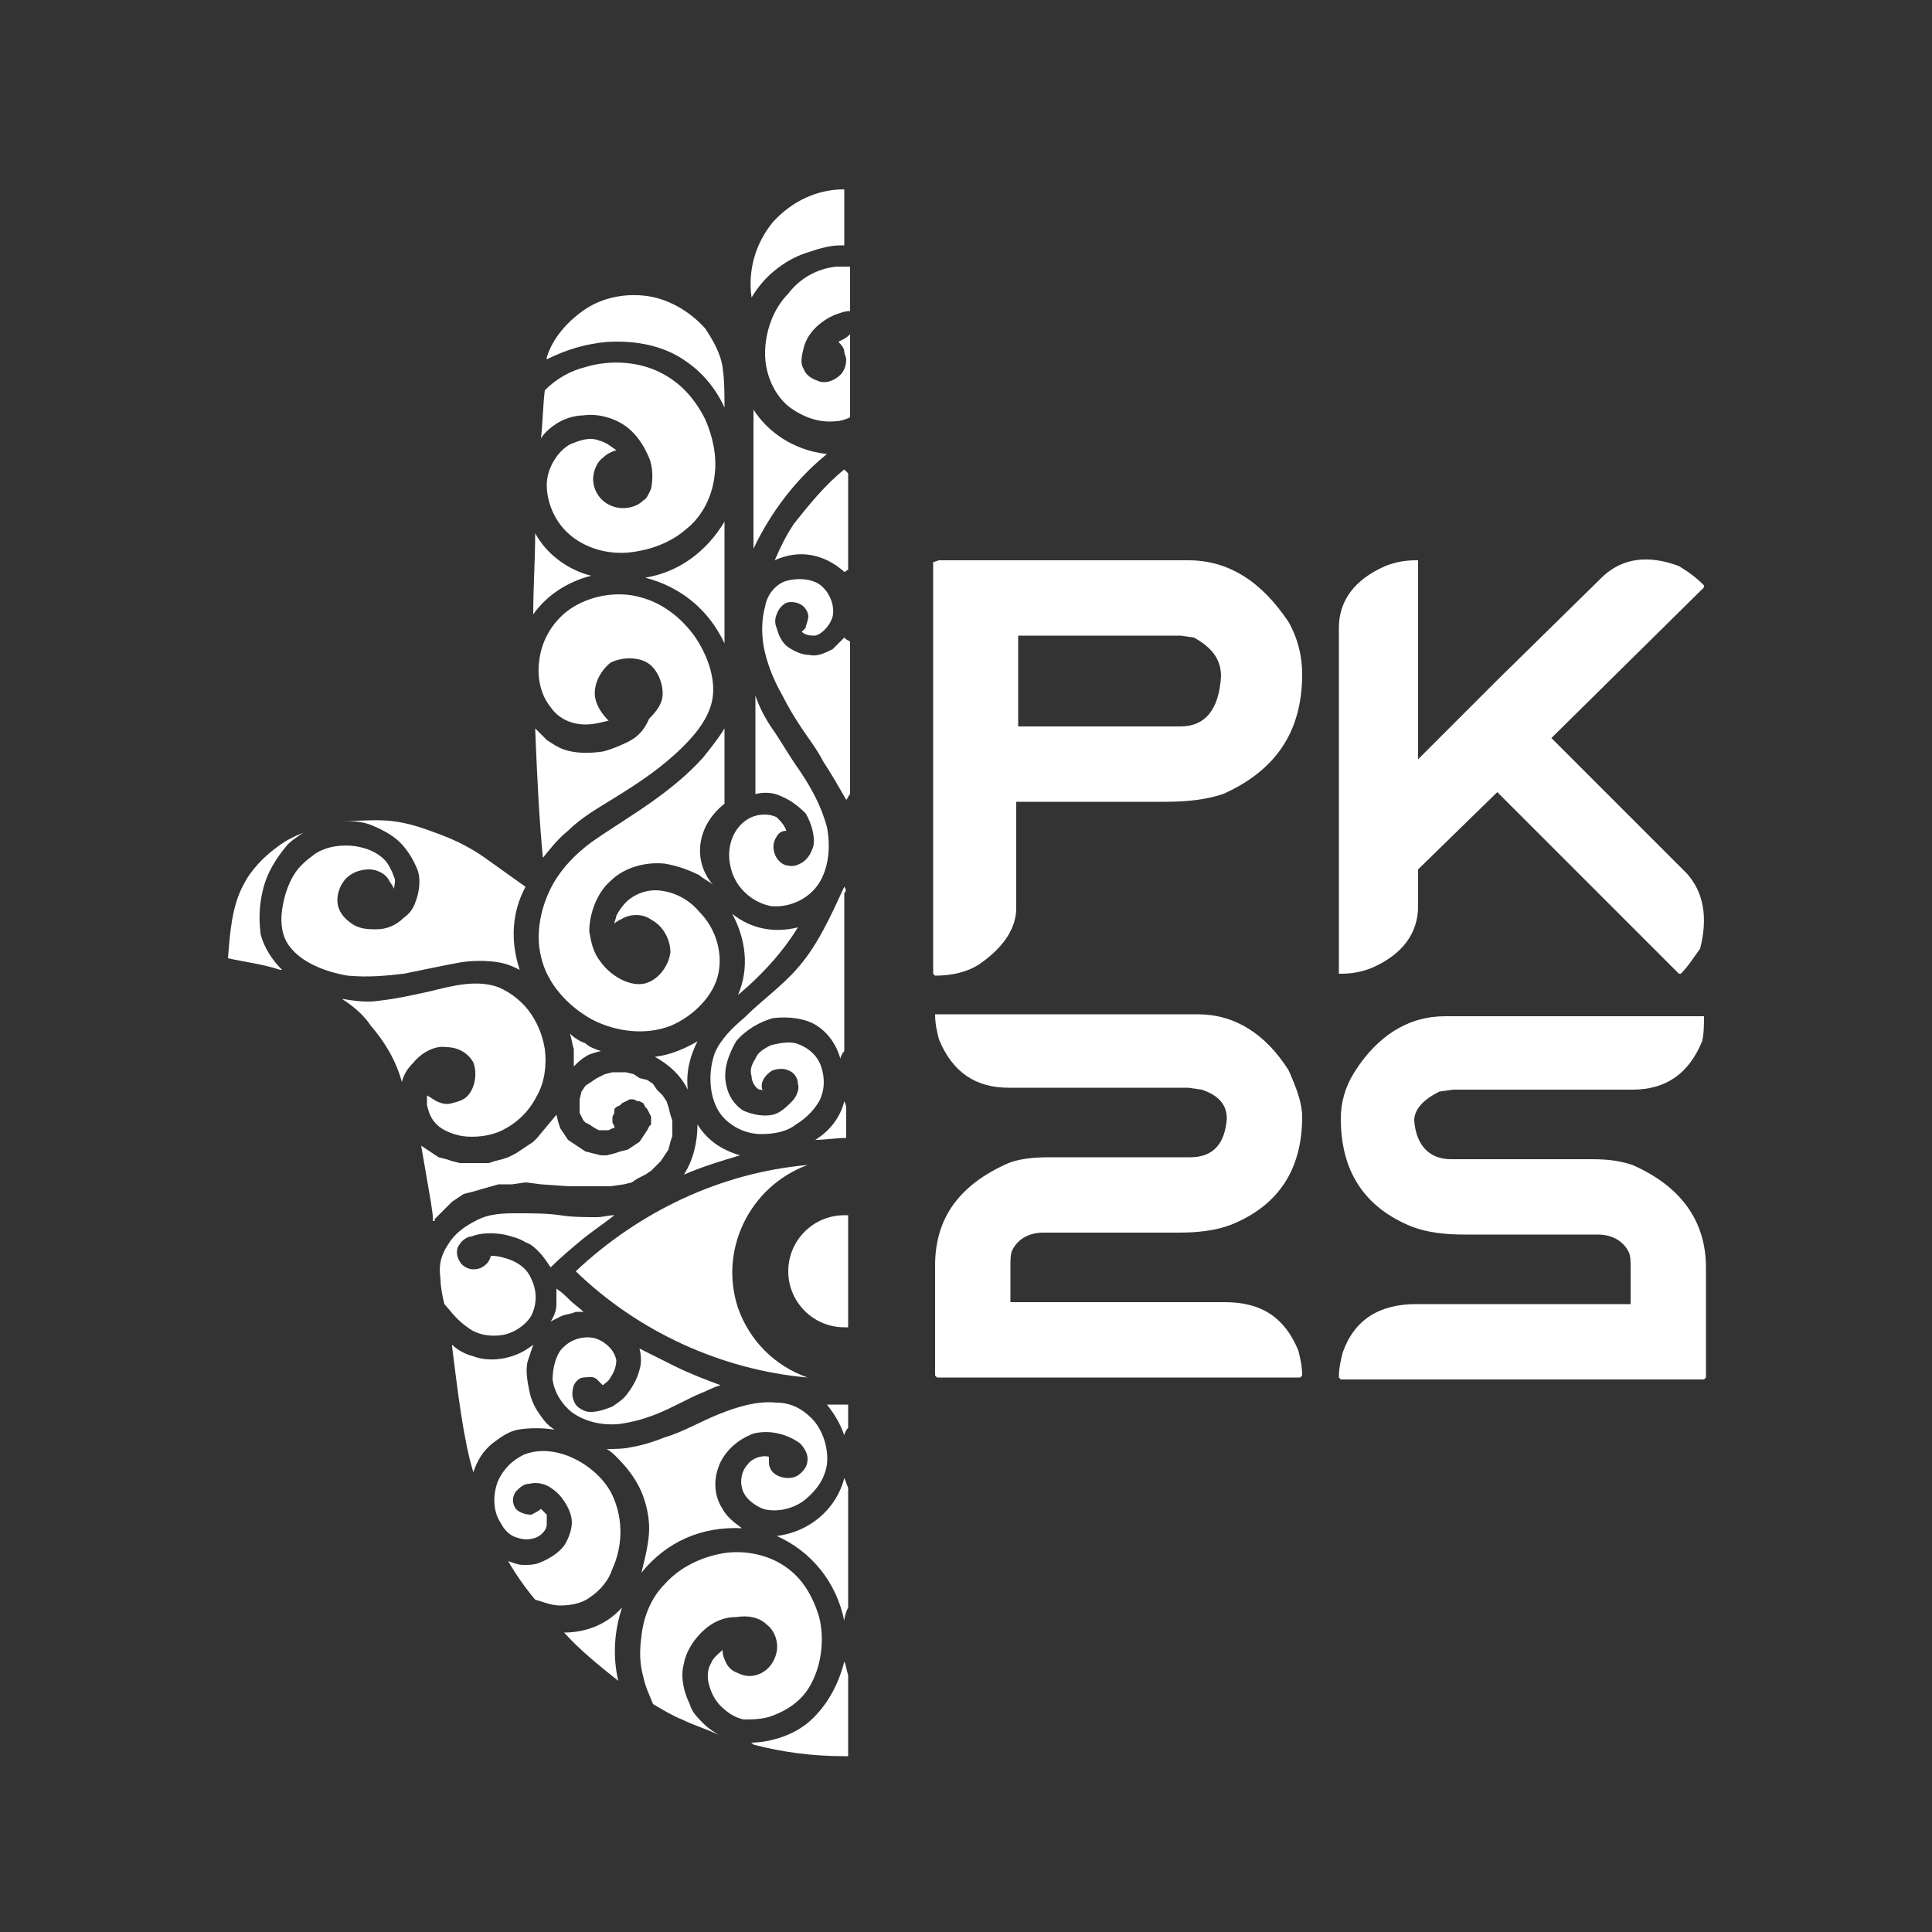
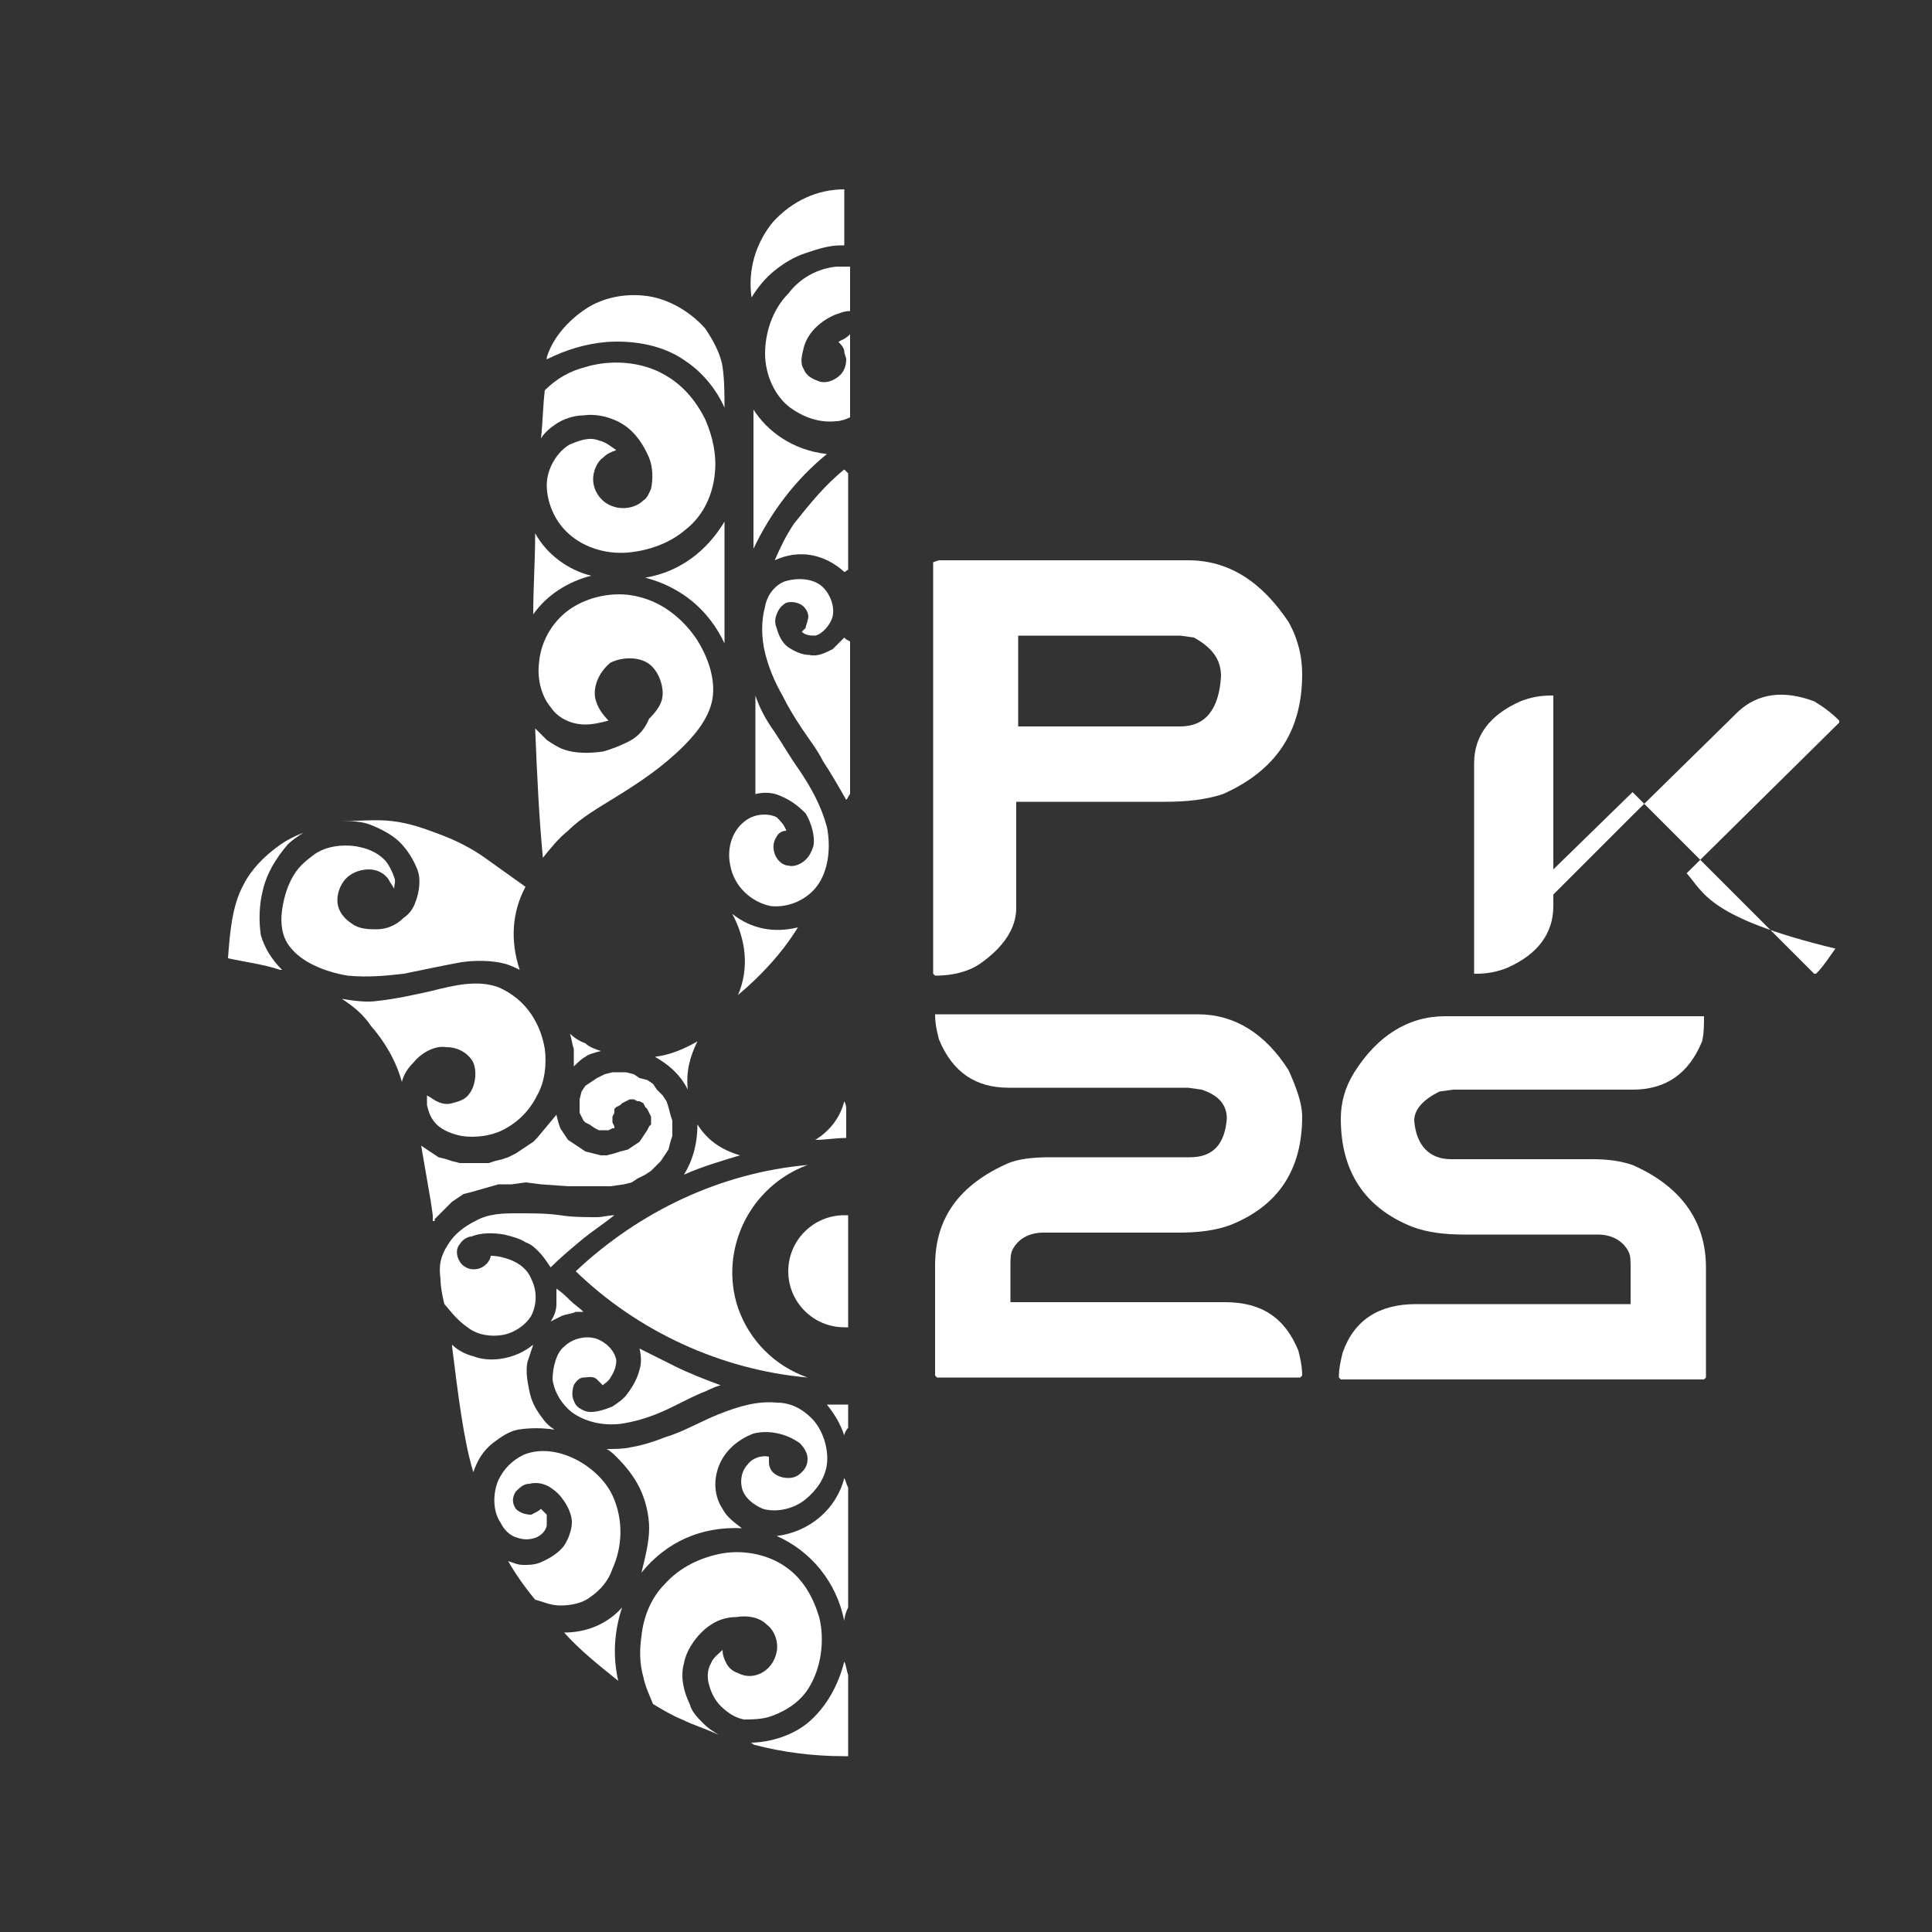
<svg xmlns="http://www.w3.org/2000/svg" version="1.1" id="Capa_1" x="0px" y="0px" width="100px" height="100px" viewBox="0 0 100 100" style="enable-background:new 0 0 100 100;" xml:space="preserve">
  <rect x="0" y="0" width="100" height="100" fill="#333333" stroke="none" />
  <style type="text/css"> .st0{fill:#FFFFFF;} </style>
  <g>
    <path class="st0" d="M48.6,29h12.9c2.1,0,3.8,1.1,5.2,3.2c0.5,0.9,0.7,1.8,0.7,2.7c0,3-1.4,5-4.1,6.2c-0.9,0.3-1.9,0.4-3,0.4h-7.7 V47c0,1-0.6,2-1.9,2.9c-0.6,0.4-1.4,0.6-2.3,0.6l-0.1-0.1V29.1L48.6,29z M52.7,32.9v4.7h8.4c1.3,0,2-0.9,2.1-2.6 c0-0.9-0.5-1.5-1.4-2l-0.7-0.1H52.7z" />
  </g>
  <g>
    <path class="st0" d="M62,52.5c1.9,0,3.5,1,4.7,2.9c0.4,0.9,0.7,1.7,0.7,2.4c0,2.7-1.2,4.6-3.7,5.6c-0.8,0.3-1.7,0.4-2.7,0.4H54 c-0.7,0-1.3,0.3-1.6,0.9c-0.1,0.2-0.1,0.5-0.1,0.8v1.9h11.1c1.9,0,3.1,0.8,3.8,2.5c0.1,0.4,0.2,0.8,0.2,1.3l-0.1,0.1H48.5l-0.1-0.1 v-5.7c0-2.5,1.3-4.2,3.8-5.3c0.5-0.2,1.2-0.3,2.1-0.3h7.3c1.2,0,1.8-0.7,1.9-2c0-0.7-0.4-1.2-1.3-1.5l-0.7-0.1h-9.3 c-1.7,0-2.9-0.8-3.6-2.5c-0.1-0.4-0.2-0.8-0.2-1.3l0,0H62z" />
  </g>
  <g>
    <path class="st0" d="M88.2,52.5L88.2,52.5c0,0.5,0,1-0.1,1.4c-0.7,1.7-1.9,2.5-3.6,2.5h-9.3l-0.7,0.1c-0.8,0.4-1.3,0.9-1.3,1.5 c0.1,1.3,0.8,2,1.9,2h7.3c0.9,0,1.5,0.1,2.1,0.3c2.5,1.1,3.8,2.9,3.8,5.3v5.7l-0.1,0.1H69.4l-0.1-0.1c0-0.5,0.1-0.9,0.2-1.3 c0.6-1.7,1.9-2.5,3.8-2.5h11.1v-1.9c0-0.3,0-0.6-0.1-0.8c-0.3-0.6-0.9-0.9-1.6-0.9h-6.9c-1,0-1.9-0.1-2.7-0.4 c-2.5-1-3.7-2.9-3.7-5.6c0-0.8,0.2-1.6,0.7-2.4c1.2-1.9,2.8-2.9,4.7-2.9H88.2z" />
  </g>
-   <path class="st0" d="M87.3,45.2l-7-7l7.9-7.8l0-0.1c-0.4-0.4-0.8-0.7-1.3-1c-1.6-0.6-2.9-0.4-3.9,0.5l-5.5,5.4l-2.9,2.9l-1.2,1.2 v-2.8v-2v-5.5l-0.1,0c-0.6,0-1.1,0.1-1.6,0.3c-1.6,0.7-2.4,1.8-2.4,3.2v11V47v3.4l0.1,0c0.6,0,1.1-0.1,1.6-0.3 c1.6-0.7,2.4-1.8,2.4-3.2v-1.9l4.1-4l9.4,9.4l0.1,0c0.4-0.4,0.7-0.9,1-1.3C88.4,47.5,88.2,46.2,87.3,45.2z" />
+   <path class="st0" d="M87.3,45.2l7.9-7.8l0-0.1c-0.4-0.4-0.8-0.7-1.3-1c-1.6-0.6-2.9-0.4-3.9,0.5l-5.5,5.4l-2.9,2.9l-1.2,1.2 v-2.8v-2v-5.5l-0.1,0c-0.6,0-1.1,0.1-1.6,0.3c-1.6,0.7-2.4,1.8-2.4,3.2v11V47v3.4l0.1,0c0.6,0,1.1-0.1,1.6-0.3 c1.6-0.7,2.4-1.8,2.4-3.2v-1.9l4.1-4l9.4,9.4l0.1,0c0.4-0.4,0.7-0.9,1-1.3C88.4,47.5,88.2,46.2,87.3,45.2z" />
  <path class="st0" d="M41.8,60.3c-4.5,0.4-8.7,2.4-12,5.5c3.2,3.1,7.5,5.1,12,5.5c-1.7-0.6-3-1.9-3.6-3.6 C37.2,64.7,38.8,61.4,41.8,60.3z" />
  <path class="st0" d="M43.7,62.9c-1.6,0-2.9,1.3-2.9,2.9c0,1.6,1.3,2.9,2.9,2.9c0.1,0,0.1,0,0.2,0v-5.8 C43.8,62.9,43.8,62.9,43.7,62.9z" />
  <g>
    <path class="st0" d="M36.1,58.2c0,0.9-0.2,1.8-0.7,2.6c0.9-0.4,1.9-0.7,2.9-1C37.3,59.5,36.6,59,36.1,58.2z" />
    <path class="st0" d="M36.1,53.9c-0.7,0.4-1.4,0.7-2.2,0.8c0.7,0.4,1.3,0.9,1.7,1.7C35.5,55.5,35.7,54.7,36.1,53.9z" />
    <path class="st0" d="M43.7,57c-0.2,0.8-0.7,1.5-1.5,2c0.5,0,1.1-0.1,1.6-0.1v-1.5C43.8,57.3,43.8,57.2,43.7,57z" />
    <path class="st0" d="M42.8,72.7c0.4,0.5,0.7,1,0.9,1.6c0-0.1,0.1-0.3,0.2-0.4v-1.2C43.5,72.7,43.2,72.7,42.8,72.7z" />
    <path class="st0" d="M29.8,67.9c0.1,0,0.3,0,0.4,0c-0.2-0.2-0.5-0.4-0.7-0.6c-0.2-0.2-0.4-0.4-0.7-0.6c0,0.3,0,0.6,0,0.8 c0,0.3-0.1,0.6-0.3,0.9c0.2-0.1,0.4-0.2,0.6-0.3C29.4,68,29.6,68,29.8,67.9z" />
    <path class="st0" d="M31.1,54.4c-0.3-0.1-0.6-0.2-0.8-0.4c-0.3-0.1-0.6-0.3-0.8-0.5c0.1,0.3,0.1,0.5,0.2,0.8c0,0.3,0,0.6,0,0.9 c0.2-0.2,0.4-0.4,0.6-0.5C30.4,54.6,30.7,54.5,31.1,54.4z" />
    <path class="st0" d="M28.6,71.4c0.1,0.7,0.5,1.3,1,1.7c0.7,0.5,1.6,0.7,2.5,0.6c0.7-0.1,1.4-0.3,2.1-0.6c0.7-0.3,1.4-0.7,2.1-1 c0.3-0.1,0.6-0.3,1-0.4c-0.8-0.3-1.6-0.6-2.4-1c-0.6-0.3-1.2-0.6-1.8-0.9c0.1,0.4,0.1,0.8,0,1.1c-0.1,0.4-0.3,0.8-0.6,1.2 c-0.2,0.3-0.5,0.5-0.8,0.7c-0.5,0.2-1.1,0.4-1.5,0.2c-0.2-0.1-0.4-0.2-0.5-0.5c-0.1-0.2-0.1-0.5,0-0.8c0.1-0.2,0.3-0.4,0.5-0.4 s0.5-0.1,0.7,0.1c0.1,0.1,0.2,0.2,0.3,0.3c0.1-0.1,0.3-0.2,0.4-0.4c0.2-0.3,0.3-0.6,0.3-0.9c-0.1-0.5-0.5-0.9-1-1.1 c-0.6-0.2-1.3,0-1.7,0.4C28.8,70,28.6,70.8,28.6,71.4z" />
    <path class="st0" d="M33.2,81.4c1.3-1.6,3.1-2.4,5.2-2.3c-0.4-0.3-0.8-0.6-1-1c-0.4-0.6-0.5-1.4-0.2-2.2c0.3-0.8,1-1.4,1.8-1.7 c0.8-0.2,1.7,0,2.4,0.5c0.2,0.2,0.4,0.5,0.4,0.8c0,0.3-0.1,0.5-0.3,0.7c-0.2,0.2-0.4,0.3-0.7,0.3c-0.3,0-0.6-0.1-0.8-0.3 c-0.1-0.1-0.2-0.3-0.2-0.5c0-0.1,0-0.2,0-0.3c-0.4-0.1-0.9,0.1-1.1,0.4c-0.3,0.3-0.4,0.8-0.3,1.2c0.1,0.5,0.6,0.9,1.1,1.1 c0.7,0.2,1.6,0,2.2-0.5c0.6-0.5,1-1.1,1.1-1.8c0.1-0.8-0.2-1.8-0.8-2.4c-0.5-0.5-1.1-0.8-1.8-0.8c-1-0.1-2,0.2-3,0.6 c-1,0.4-1.8,0.9-2.8,1.2c-0.5,0.2-1.1,0.4-1.7,0.5c-0.4,0.1-0.9,0.1-1.3,0.1c0.2,0.1,0.4,0.3,0.5,0.4c0.5,0.5,0.9,1,1.2,1.6 c0.3,0.6,0.5,1.4,0.5,2.1C33.6,79.8,33.4,80.6,33.2,81.4z" />
    <polygon class="st0" points="23.1,62.5 23.4,62.2 23.7,62 24,61.8 24.4,61.7 25.1,61.5 25.8,61.3 26.5,61.3 27.2,61.2 28,61.3 29.4,61.4 30.1,61.4 30.9,61.4 31.6,61.4 32.3,61.3 32.7,61.2 33,61 33.4,60.8 33.7,60.6 33.9,60.4 34.2,60.1 34.4,59.8 34.6,59.5 34.7,59.1 34.8,58.8 34.8,58.4 34.8,58 34.7,57.7 34.6,57.3 34.5,57 34.3,56.7 34,56.4 33.8,56.1 33.5,55.9 33.1,55.8 32.8,55.6 32.4,55.5 32,55.5 31.7,55.5 31.3,55.6 30.9,55.8 30.6,56 30.3,56.2 30.1,56.5 30,56.9 30,57.3 30,57.6 30.1,57.8 30.2,58 30.3,58.1 30.5,58.2 30.8,58.4 31,58.5 31.2,58.5 31.4,58.5 31.5,58.5 31.7,58.4 31.8,58.4 31.8,58.3 31.7,58.1 31.7,58 31.7,57.8 31.8,57.6 31.8,57.4 31.9,57.3 32.1,57.2 32.2,57.1 32.4,57 32.6,56.9 32.8,56.9 33,57 33.1,57 33.3,57.1 33.4,57.3 33.5,57.4 33.6,57.6 33.7,57.8 33.7,58 33.7,58.2 33.6,58.3 33.5,58.5 33.3,58.8 33.1,59.1 32.8,59.3 32.5,59.5 32.1,59.6 31.8,59.7 31.4,59.8 31.1,59.8 30.7,59.7 30.3,59.6 30,59.4 29.7,59.2 29.4,59 29.2,58.7 29,58.4 28.9,58.1 28.8,57.7 28.3,58.3 27.8,58.9 27.6,59.1 27.3,59.3 27,59.5 26.7,59.7 26.3,59.9 26,60 25.6,60.1 25.3,60.2 24.9,60.2 24.5,60.2 24.1,60.2 23.8,60.2 23.4,60.1 23.1,60 22.7,59.9 22.4,59.7 22.1,59.5 21.8,59.3 22.3,62.2 22.4,62.9 22.4,63.2 22.5,63.2 22.5,63.2 22.5,63.1 22.6,63 22.9,62.7 " />
-     <path class="st0" d="M43.7,45.9c-0.7,1.5-1.4,3.1-2.5,4.3c-0.8,0.9-1.8,1.6-2.7,2.5c-0.6,0.5-1.2,1.1-1.5,1.8 c-0.4,1.1-0.3,2.6,0.5,3.4c0.5,0.5,1.2,0.8,1.9,0.8c0.6,0,1.3-0.1,1.8-0.5c0.5-0.3,0.9-0.7,1.2-1.2c0.3-0.6,0.3-1.2,0.1-1.8 c-0.2-0.6-0.7-1-1.3-1.2c-0.4-0.1-0.9,0-1.3,0.1c-0.4,0.2-0.7,0.4-0.8,0.7c-0.2,0.3-0.3,0.6-0.2,0.9c0,0.3,0.2,0.6,0.4,0.7 c0.1,0,0.2,0,0.2,0.1c-0.1-0.2-0.1-0.4,0-0.6c0.1-0.2,0.3-0.4,0.5-0.5c0.3-0.1,0.6-0.1,0.8,0c0.3,0.1,0.5,0.4,0.5,0.7 c0.1,0.3-0.1,0.7-0.3,0.9c-0.3,0.3-0.6,0.6-1,0.7c-0.5,0.1-1,0-1.5-0.2c-0.5-0.3-0.8-0.8-0.9-1.3c-0.2-0.8,0.1-1.6,0.5-2.3 c0.5-0.6,1.2-1,1.9-1.2c0.8-0.1,1.7,0,2.3,0.4c0.6,0.4,1,1,1.2,1.7c0-0.1,0.1-0.3,0.2-0.4v-8.2C43.8,46.2,43.8,46,43.7,45.9z" />
    <path class="st0" d="M24.2,68.7c0.5,0.4,1.2,0.5,1.8,0.4c0.6-0.1,1.2-0.5,1.5-1c0.3-0.6,0.3-1.3,0-1.9c-0.2-0.5-0.6-0.8-1.1-1 c-0.3-0.1-0.6-0.2-1-0.2c0,0.1-0.1,0.3-0.2,0.4c-0.2,0.2-0.4,0.3-0.7,0.3c-0.3,0-0.6-0.2-0.7-0.4c-0.2-0.3-0.2-0.7,0-0.9 c0.1-0.2,0.4-0.4,0.6-0.4c0.5-0.2,1.1-0.2,1.7-0.1c0.4,0.1,0.8,0.2,1.1,0.4c0.3,0.1,0.5,0.3,0.7,0.5c0.2,0.2,0.4,0.5,0.6,0.8 c0.5-0.5,1.1-1,1.7-1.5c0.5-0.4,1.1-0.8,1.6-1.2c-0.3,0-0.6,0.1-0.9,0.1c-0.6,0-1.3,0-1.9-0.1c-0.7-0.1-1.4-0.1-2.2-0.1 c-0.7,0-1.5,0-2.2,0.4c-0.6,0.3-1.1,0.7-1.4,1.2c-0.4,0.6-0.5,1.1-0.4,1.8c0,0.4,0.1,0.9,0.2,1.3C23.2,67.7,23.6,68.3,24.2,68.7z" />
-     <path class="st0" d="M37.5,41.6c0-1.3,0-2.5,0-3.8c0,0,0,0,0-0.1c-0.3,0.5-0.7,1-1.1,1.5c-0.8,0.9-1.8,1.7-2.8,2.4 c-1,0.7-2,1.3-3,2c-0.8,0.6-1.5,1.3-2,2.2c-0.6,1.1-0.9,2.5-0.6,3.7c0.3,1.4,1.4,2.6,2.7,3.3c1.2,0.6,2.7,0.8,4,0.3 c1.2-0.5,2.3-1.6,2.5-2.8c0.2-1.1-0.2-2.3-1-3.1c-0.5-0.6-1.2-1-2-1.1c-0.7-0.1-1.4,0.2-1.8,0.6c-0.2,0.2-0.4,0.5-0.5,0.7 c0,0.1-0.1,0.3-0.1,0.4c0.1-0.1,0.3-0.2,0.5-0.3c0.4-0.2,1-0.2,1.4,0.1c0.6,0.3,1,1,1,1.7c-0.1,0.7-0.6,1.4-1.3,1.6 c-0.8,0.2-1.8-0.4-2.3-1.1c-0.4-0.5-0.5-1-0.6-1.6c0-0.9,0.4-2,1.1-2.6c0.7-0.7,1.8-1,2.8-0.9c0.6,0.1,1.2,0.3,1.8,0.6 c0.2,0.2,0.5,0.3,0.7,0.5C35.8,44.5,36.1,42.7,37.5,41.6z" />
    <path class="st0" d="M39.9,46.9c1,0.1,2-0.4,2.5-1.2c0.5-0.8,0.6-1.9,0.4-2.9c-0.3-1.1-0.8-2-1.4-2.9c-0.5-0.7-0.9-1.4-1.3-2 c-0.5-0.7-0.8-1.3-1-1.9c0,1.3,0,3.2,0,5.1c0.4-0.1,0.9-0.1,1.3,0.1c0.5,0.2,0.9,0.5,1.3,0.9c0.3,0.5,0.5,1.2,0.4,1.7 c-0.1,0.3-0.2,0.5-0.4,0.7c-0.2,0.2-0.6,0.4-0.9,0.3c-0.3,0-0.6-0.3-0.7-0.6c-0.1-0.3-0.1-0.6,0.1-0.9c0.1-0.2,0.3-0.3,0.5-0.3 c-0.1-0.3-0.3-0.5-0.5-0.7c-0.4-0.2-1-0.2-1.5,0.1c-0.8,0.5-1.1,1.5-0.9,2.4C38,45.9,38.9,46.7,39.9,46.9z" />
    <path class="st0" d="M41.3,48c-1.2,0.3-2.4,0.1-3.4-0.7c0.7,1.3,0.9,2.8,0.3,4.2C39.4,50.5,40.5,49.3,41.3,48z" />
    <path class="st0" d="M24.5,55c0.2,0.5,0.1,1.2-0.2,1.6c-0.2,0.3-0.5,0.4-0.9,0.5c-0.3,0.1-0.6,0-0.8-0.1c-0.2-0.1-0.3-0.2-0.5-0.3 c0,0.2,0,0.3,0,0.5c0.1,0.4,0.2,0.7,0.5,1c0.3,0.3,0.8,0.5,1.3,0.6c0.7,0.1,1.5,0,2.1-0.3c0.8-0.4,1.4-1,1.8-1.8 c0.4-0.7,0.5-1.6,0.4-2.4c-0.1-0.6-0.3-1.2-0.7-1.8c-0.4-0.6-1-1.1-1.7-1.4c-1.1-0.4-2.3-0.1-3.5,0.2c-0.9,0.2-1.8,0.4-2.7,0.5 c-0.6,0.1-1.3,0-1.9-0.1c0,0,0,0,0,0c0.6,0.4,1.1,0.8,1.5,1.4c0.7,0.8,1.3,1.8,1.6,2.9c0.1-0.4,0.3-0.7,0.6-1 c0.4-0.5,1.1-0.9,1.7-0.8C23.8,54.2,24.3,54.6,24.5,55z" />
    <path class="st0" d="M28.7,74c-0.3-0.2-0.5-0.4-0.7-0.7c-0.3-0.4-0.5-0.8-0.6-1.3c-0.1-0.5-0.2-1-0.1-1.5c0.1-0.3,0.2-0.6,0.3-0.9 c-0.5,0.4-1,0.6-1.5,0.7c-0.5,0.1-1.1,0.1-1.6-0.1c-0.4-0.1-0.8-0.3-1.1-0.6c0,0.1,0,0.1,0,0.1c0.3,2.4,0.6,4.9,1.1,6.5 c0.2-0.6,0.5-1.1,1-1.5c0.4-0.3,0.8-0.6,1.3-0.7C27.4,73.9,28.1,73.9,28.7,74z" />
    <path class="st0" d="M27.1,75.3c-0.6,0.3-1,0.7-1.3,1.3c-0.3,0.7-0.3,1.6,0.1,2.2c0.2,0.4,0.5,0.7,0.9,0.8c0.3,0.1,0.6,0.1,0.9,0 c0.3-0.1,0.6-0.4,0.6-0.7c0-0.2,0-0.3,0-0.5c-0.1-0.1-0.2-0.2-0.3-0.3c-0.1,0.1-0.3,0.2-0.5,0.3c-0.3,0-0.6-0.1-0.8-0.3 c-0.2-0.3-0.2-0.6,0-0.9c0.2-0.2,0.4-0.4,0.7-0.4c0.4-0.1,0.8,0,1.1,0.2c0.3,0.2,0.5,0.4,0.7,0.7c0.2,0.3,0.4,0.7,0.4,1.1 c0,0.4-0.2,0.9-0.4,1.2c-0.3,0.4-0.8,0.7-1.3,0.9c-0.3,0.1-0.5,0.1-0.8,0.1c-0.3,0-0.5-0.1-0.8-0.2c0.4,0.7,0.9,1.4,1.4,2 c0,0,0,0,0,0c0.4,0.1,0.8,0.3,1.3,0.3c0.5,0,1.1-0.1,1.5-0.4c0.6-0.4,1-0.9,1.2-1.5c0.5-1.1,0.6-2.5,0-3.8 C31,75.9,28.8,74.6,27.1,75.3z" />
    <path class="st0" d="M32.5,38.4c-0.4,0.2-0.9,0.4-1.3,0.5c-0.7,0.1-1.4,0.1-2-0.1c-0.3-0.1-0.6-0.3-0.9-0.5 c-0.2-0.2-0.4-0.4-0.6-0.6c0.1,2.5,0.2,4.6,0.4,6.7c0.4-0.5,0.8-1,1.3-1.4c0.7-0.7,1.6-1.2,2.4-1.7c1.3-0.8,2.5-1.6,3.6-2.7 c0.7-0.7,1.4-1.6,1.5-2.6c0.1-1-0.3-2.1-0.9-3c-0.7-1-1.7-1.8-2.9-2.1c-1.1-0.3-2.4-0.1-3.4,0.5c-1,0.6-1.7,1.7-1.8,2.9 c-0.1,0.8,0.1,1.7,0.6,2.3c0.4,0.6,1.1,0.9,1.8,0.9c0.4,0,0.8-0.1,1.2-0.2c-0.3-0.3-0.6-0.7-0.7-1.2c-0.1-0.7,0.3-1.4,0.8-1.8 c0.6-0.3,1.4-0.3,1.9,0c0.5,0.3,0.8,1,0.8,1.6c0,0.5-0.3,0.9-0.7,1.3C33.3,37.9,32.9,38.2,32.5,38.4z" />
    <path class="st0" d="M40,88.8c0.8-0.3,1.5-0.8,1.9-1.5c0.6-1,0.8-2.4,0.5-3.6c-0.3-1-0.8-1.9-1.6-2.5c-0.9-0.7-2.2-1-3.4-0.8 c-1.1,0.2-2.2,0.7-3,1.6c-0.7,0.7-1.1,1.7-1.2,2.7c-0.1,0.7-0.1,1.4,0.1,2.1c0.1,0.5,0.3,0.9,0.5,1.4c0.5,0.3,1,0.6,1.5,0.8 c0.6,0.3,1.3,0.5,1.9,0.8c-0.3-0.2-0.5-0.3-0.8-0.6c-0.3-0.3-0.6-0.6-0.7-1c-0.3-0.6-0.5-1.4-0.3-2.1c0.1-0.6,0.5-1.2,0.9-1.6 c0.5-0.5,1.1-0.8,1.8-0.8c0.6-0.1,1.2,0,1.6,0.4c0.4,0.3,0.6,0.9,0.5,1.4c-0.1,0.5-0.4,0.9-0.8,1.1c-0.4,0.2-0.8,0.2-1.2,0 c-0.3-0.1-0.5-0.3-0.6-0.5c-0.1-0.2-0.2-0.4-0.2-0.7c-0.2,0.2-0.5,0.4-0.6,0.7c-0.2,0.3-0.2,0.8-0.1,1.1c0.1,0.4,0.3,0.8,0.6,1.1 c0.3,0.3,0.7,0.6,1.2,0.7C38.9,89,39.5,89,40,88.8z" />
    <path class="st0" d="M20.9,50.4c1-0.2,1.9-0.4,3-0.6c0.7-0.1,1.6-0.1,2.3,0.1c0.3,0.1,0.5,0.2,0.7,0.3c-0.5-1.5-0.4-3,0.3-4.3 c-0.7-0.5-1.4-1-2.1-1.5c-0.7-0.5-1.5-0.9-2.3-1.2c-0.8-0.3-1.6-0.6-2.5-0.7c-0.8-0.1-1.7,0-2.6,0c0.5,0,1,0,1.5,0.2 c0.5,0.2,1.1,0.5,1.5,0.9c0.4,0.4,0.7,0.9,0.9,1.4c0.2,0.5,0.1,1.2-0.1,1.7c-0.1,0.3-0.3,0.6-0.6,0.8c-0.4,0.4-0.9,0.6-1.4,0.6 c-0.4,0-0.9,0-1.3-0.3c-0.3-0.2-0.6-0.5-0.7-0.9c-0.1-0.4,0-0.9,0.3-1.3c0.3-0.4,0.8-0.6,1.3-0.6c0.4,0,0.8,0.2,1,0.5 c0.1,0.2,0.2,0.3,0.3,0.5c0-0.2,0.1-0.4,0-0.6c-0.1-0.3-0.3-0.7-0.5-0.9c-0.4-0.4-0.9-0.6-1.5-0.7c-0.7-0.1-1.5,0-2.1,0.4 c-0.4,0.3-0.8,0.6-1.1,1.1c-0.3,0.5-0.5,1.1-0.6,1.8c-0.1,0.7,0,1.4,0.4,1.9c0.6,0.8,1.8,1.3,3,1.5C19.1,50.6,20,50.5,20.9,50.4z" />
    <path class="st0" d="M43.7,33c-0.2,0.2-0.4,0.4-0.6,0.6c-0.4,0.2-0.8,0.4-1.2,0.3c-0.4,0-0.8-0.2-1.1-0.4c-0.3-0.2-0.5-0.6-0.6-1 c-0.1-0.2-0.1-0.5,0-0.7c0.1-0.3,0.3-0.5,0.5-0.6c0.3-0.1,0.7,0,0.9,0.2c0.2,0.2,0.3,0.5,0.2,0.7c0,0.1-0.1,0.3-0.1,0.4 c-0.1,0.1-0.1,0.1-0.2,0.2c0.2,0.2,0.5,0.2,0.7,0.2c0.4-0.1,0.8-0.6,0.9-1c0.1-0.5-0.1-1.1-0.5-1.5c-0.5-0.5-1.4-0.5-2-0.3 c-0.5,0.2-0.9,0.7-1,1.3c-0.2,0.7-0.2,1.6,0,2.4c0.2,0.8,0.5,1.5,0.9,2.2c0.3,0.6,0.6,1.1,1,1.7c0.4,0.6,0.8,1.1,1.1,1.7 c0.4,0.6,0.8,1.3,1.2,2c0.1-0.1,0.1-0.2,0.2-0.3v-7.9C43.8,33.1,43.8,33.1,43.7,33z" />
    <path class="st0" d="M37.5,33.3c0-2.1,0-4.2,0-6.2c0,0,0-0.1,0-0.1c-0.9,1.5-2.3,2.6-4.1,2.9C35.3,30.4,36.7,31.6,37.5,33.3 C37.5,33.3,37.5,33.3,37.5,33.3z" />
    <path class="st0" d="M43.7,24.3c-1,0.8-1.8,1.8-2.6,2.8c-0.4,0.6-0.7,1.2-1,1.9c1.3-0.6,2.6-0.3,3.6,0.6c0.1,0,0.1-0.1,0.2-0.1v-5 C43.8,24.4,43.8,24.4,43.7,24.3z" />
    <path class="st0" d="M43.7,76.5c-0.4,1.6-1.8,2.8-3.5,3c1.8,0.8,3.1,2.4,3.5,4.4c0-0.2,0.1-0.5,0.2-0.7V77 C43.8,76.8,43.8,76.7,43.7,76.5z" />
    <path class="st0" d="M43.7,86c-0.3,1.2-0.9,2.3-1.8,3.1c-0.8,0.7-2,1.1-3.1,1.1c0.1,0,0.1,0,0.2,0.1c1.5,0.4,3.1,0.6,4.7,0.6 c0.1,0,0.1,0,0.2,0v-4.2C43.8,86.4,43.8,86.2,43.7,86z" />
    <path class="st0" d="M30.6,29.8c-1.2-0.3-2.3-1.1-2.9-2.2c0,1.4-0.1,2.8-0.1,4.2C28.3,30.8,29.4,30.1,30.6,29.8z" />
    <path class="st0" d="M13.6,46.1c0.2-0.9,0.7-1.7,1.3-2.4c0.2-0.2,0.5-0.4,0.8-0.6c-0.5,0.2-0.9,0.4-1.3,0.7c-0.7,0.5-1.4,1.2-1.8,2 c-0.6,1.1-0.7,2.5-0.8,3.8c0.9,0.2,1.8,0.3,2.7,0.6c0,0,0,0,0.1,0c-0.5-0.5-0.9-1.1-1.1-1.8C13.4,47.7,13.4,46.9,13.6,46.1z" />
    <path class="st0" d="M29.2,84.5C30,85.4,31,86.2,32,87c-0.3-1.3-0.2-2.6,0.2-3.8C31.4,84.1,30.3,84.5,29.2,84.5z" />
    <path class="st0" d="M43.4,17.7c0.1,0.1,0.3,0.3,0.3,0.5c0,0.1,0.1,0.3,0.1,0.4c0,0.3-0.1,0.6-0.3,0.8c-0.3,0.3-0.8,0.5-1.2,0.3 c-0.3-0.1-0.6-0.3-0.7-0.6c-0.2-0.3-0.1-0.7,0-1.1c0.2-0.8,0.9-1.4,1.6-1.7c0.3-0.1,0.5-0.2,0.8-0.2v-2.3c-0.2,0-0.5,0-0.7,0 c-1,0.1-1.9,0.6-2.5,1.4c-0.8,0.8-1.2,2-1.2,3.1c0,1.1,0.5,2.2,1.3,2.8c0.7,0.5,1.5,0.8,2.4,0.7c0.2,0,0.5-0.1,0.7-0.2v-4.3 C43.7,17.6,43.5,17.6,43.4,17.7z" />
    <path class="st0" d="M42.8,23.5c-1.8-0.2-3.1-1.2-3.8-2.3c0,2.3,0,4.6,0,7.2C39.9,26.5,41.2,24.8,42.8,23.5z" />
    <path class="st0" d="M43.7,9.8c-1.4,0-2.7,0.6-3.7,1.7c-0.9,1.1-1.3,2.5-1.1,3.9c0.3-0.5,0.7-1,1.2-1.4c0.5-0.4,1-0.7,1.6-0.9 c0.6-0.2,1.2-0.4,1.8-0.4c0.1,0,0.1,0,0.2,0V9.8C43.8,9.8,43.8,9.8,43.7,9.8z" />
    <path class="st0" d="M28.7,22c0.4-0.3,1-0.5,1.5-0.5c0.7-0.1,1.5,0.1,2.1,0.5c0.6,0.4,1,1,1.3,1.7c0.2,0.5,0.2,1.1,0.1,1.6 c-0.1,0.2-0.2,0.5-0.4,0.6c-0.4,0.4-1.1,0.5-1.6,0.3c-0.6-0.2-1-0.8-1-1.4c0-0.4,0.2-0.9,0.5-1.1c0.2-0.2,0.4-0.3,0.7-0.4 c-0.3-0.2-0.5-0.4-0.9-0.5c-0.5-0.2-1,0-1.5,0.2c-0.7,0.4-1.2,1.3-1.2,2.1c0,0.9,0.4,1.8,1,2.4c0.8,0.8,2,1.2,3.2,1.1 c1.1-0.1,2.2-0.5,3-1.2c0.9-0.7,1.4-1.8,1.5-2.9c0.1-0.9-0.1-1.9-0.5-2.8c-0.5-1-1.2-1.8-2.1-2.3c-1.2-0.7-2.8-0.8-4.1-0.4 c-0.8,0.2-1.5,0.6-2.1,1.2c-0.1,0.8-0.1,1.6-0.2,2.5c0,0,0,0,0,0C28.1,22.5,28.4,22.2,28.7,22z" />
    <path class="st0" d="M35.5,18.7c0.9,0.6,1.6,1.5,2,2.4c0-0.7,0-1.4-0.1-2.1c-0.1-0.7-0.5-1.4-0.9-2c-0.8-0.9-2-1.6-3.2-1.7 c-1-0.1-2.1,0.1-3,0.7c-0.9,0.6-1.7,1.5-2,2.5c0,0,0,0,0,0.1c1-0.5,2-0.8,3.1-0.9C32.9,17.6,34.4,17.9,35.5,18.7z" />
  </g>
</svg>